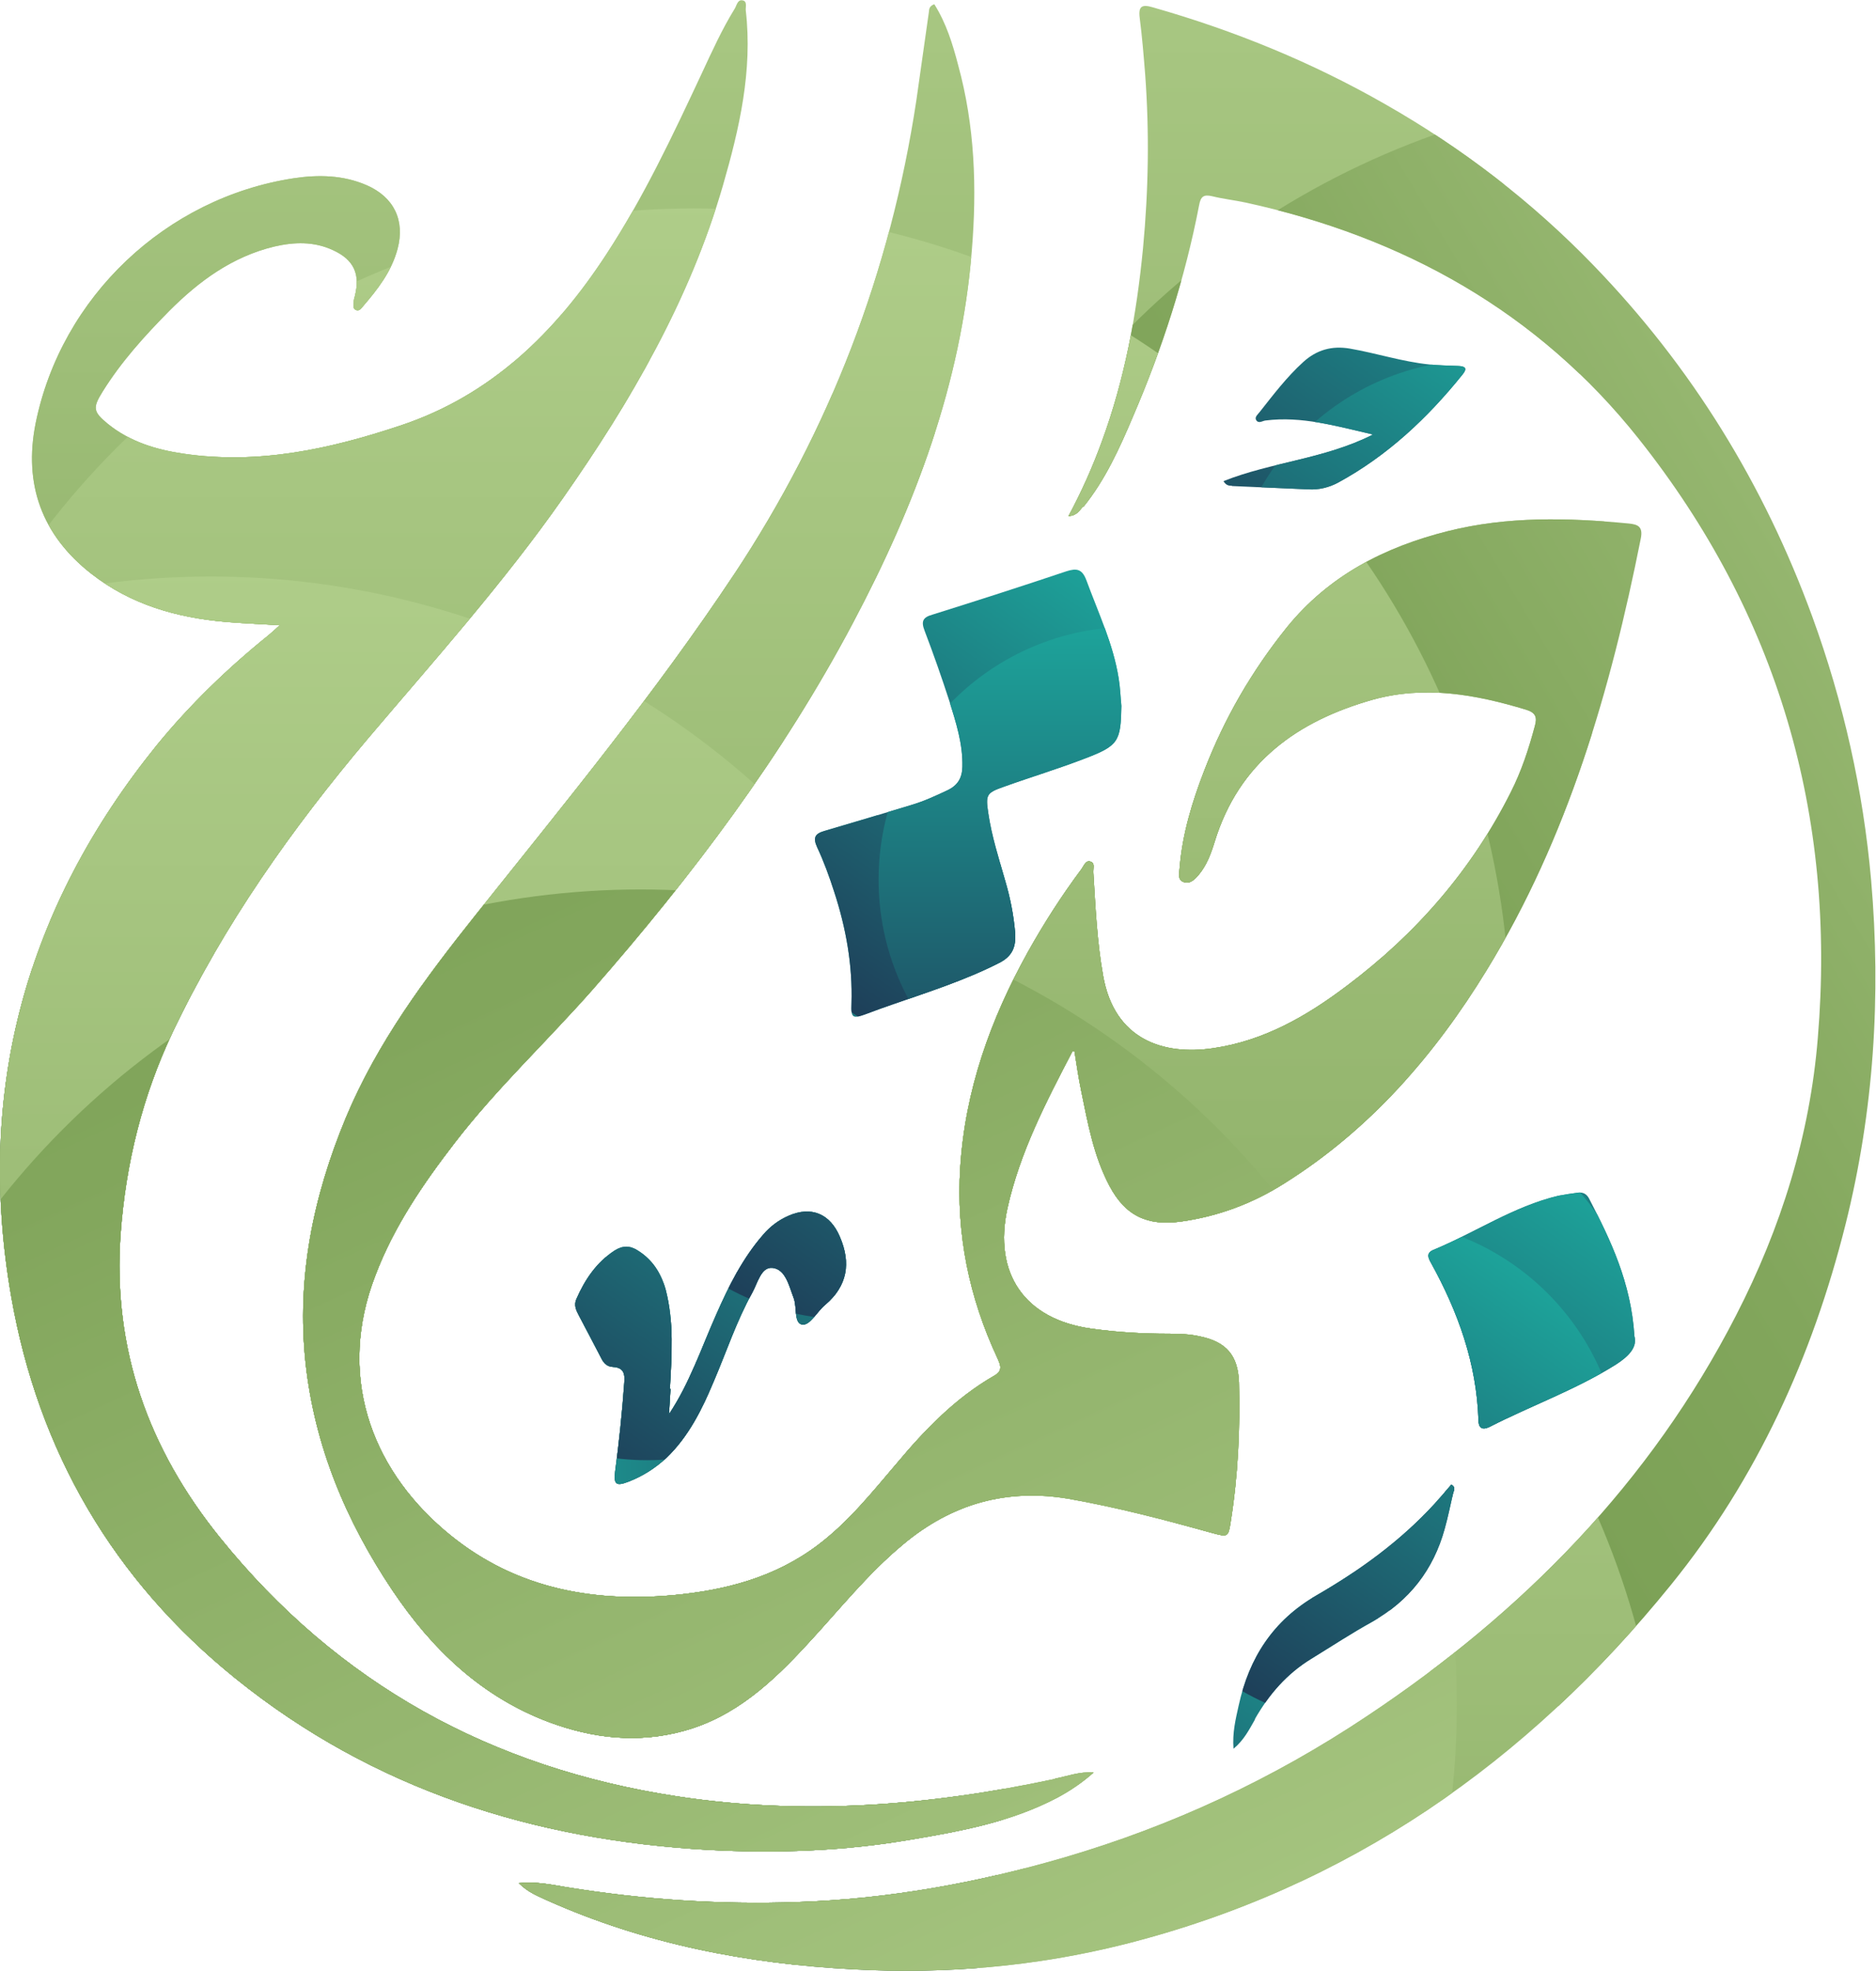
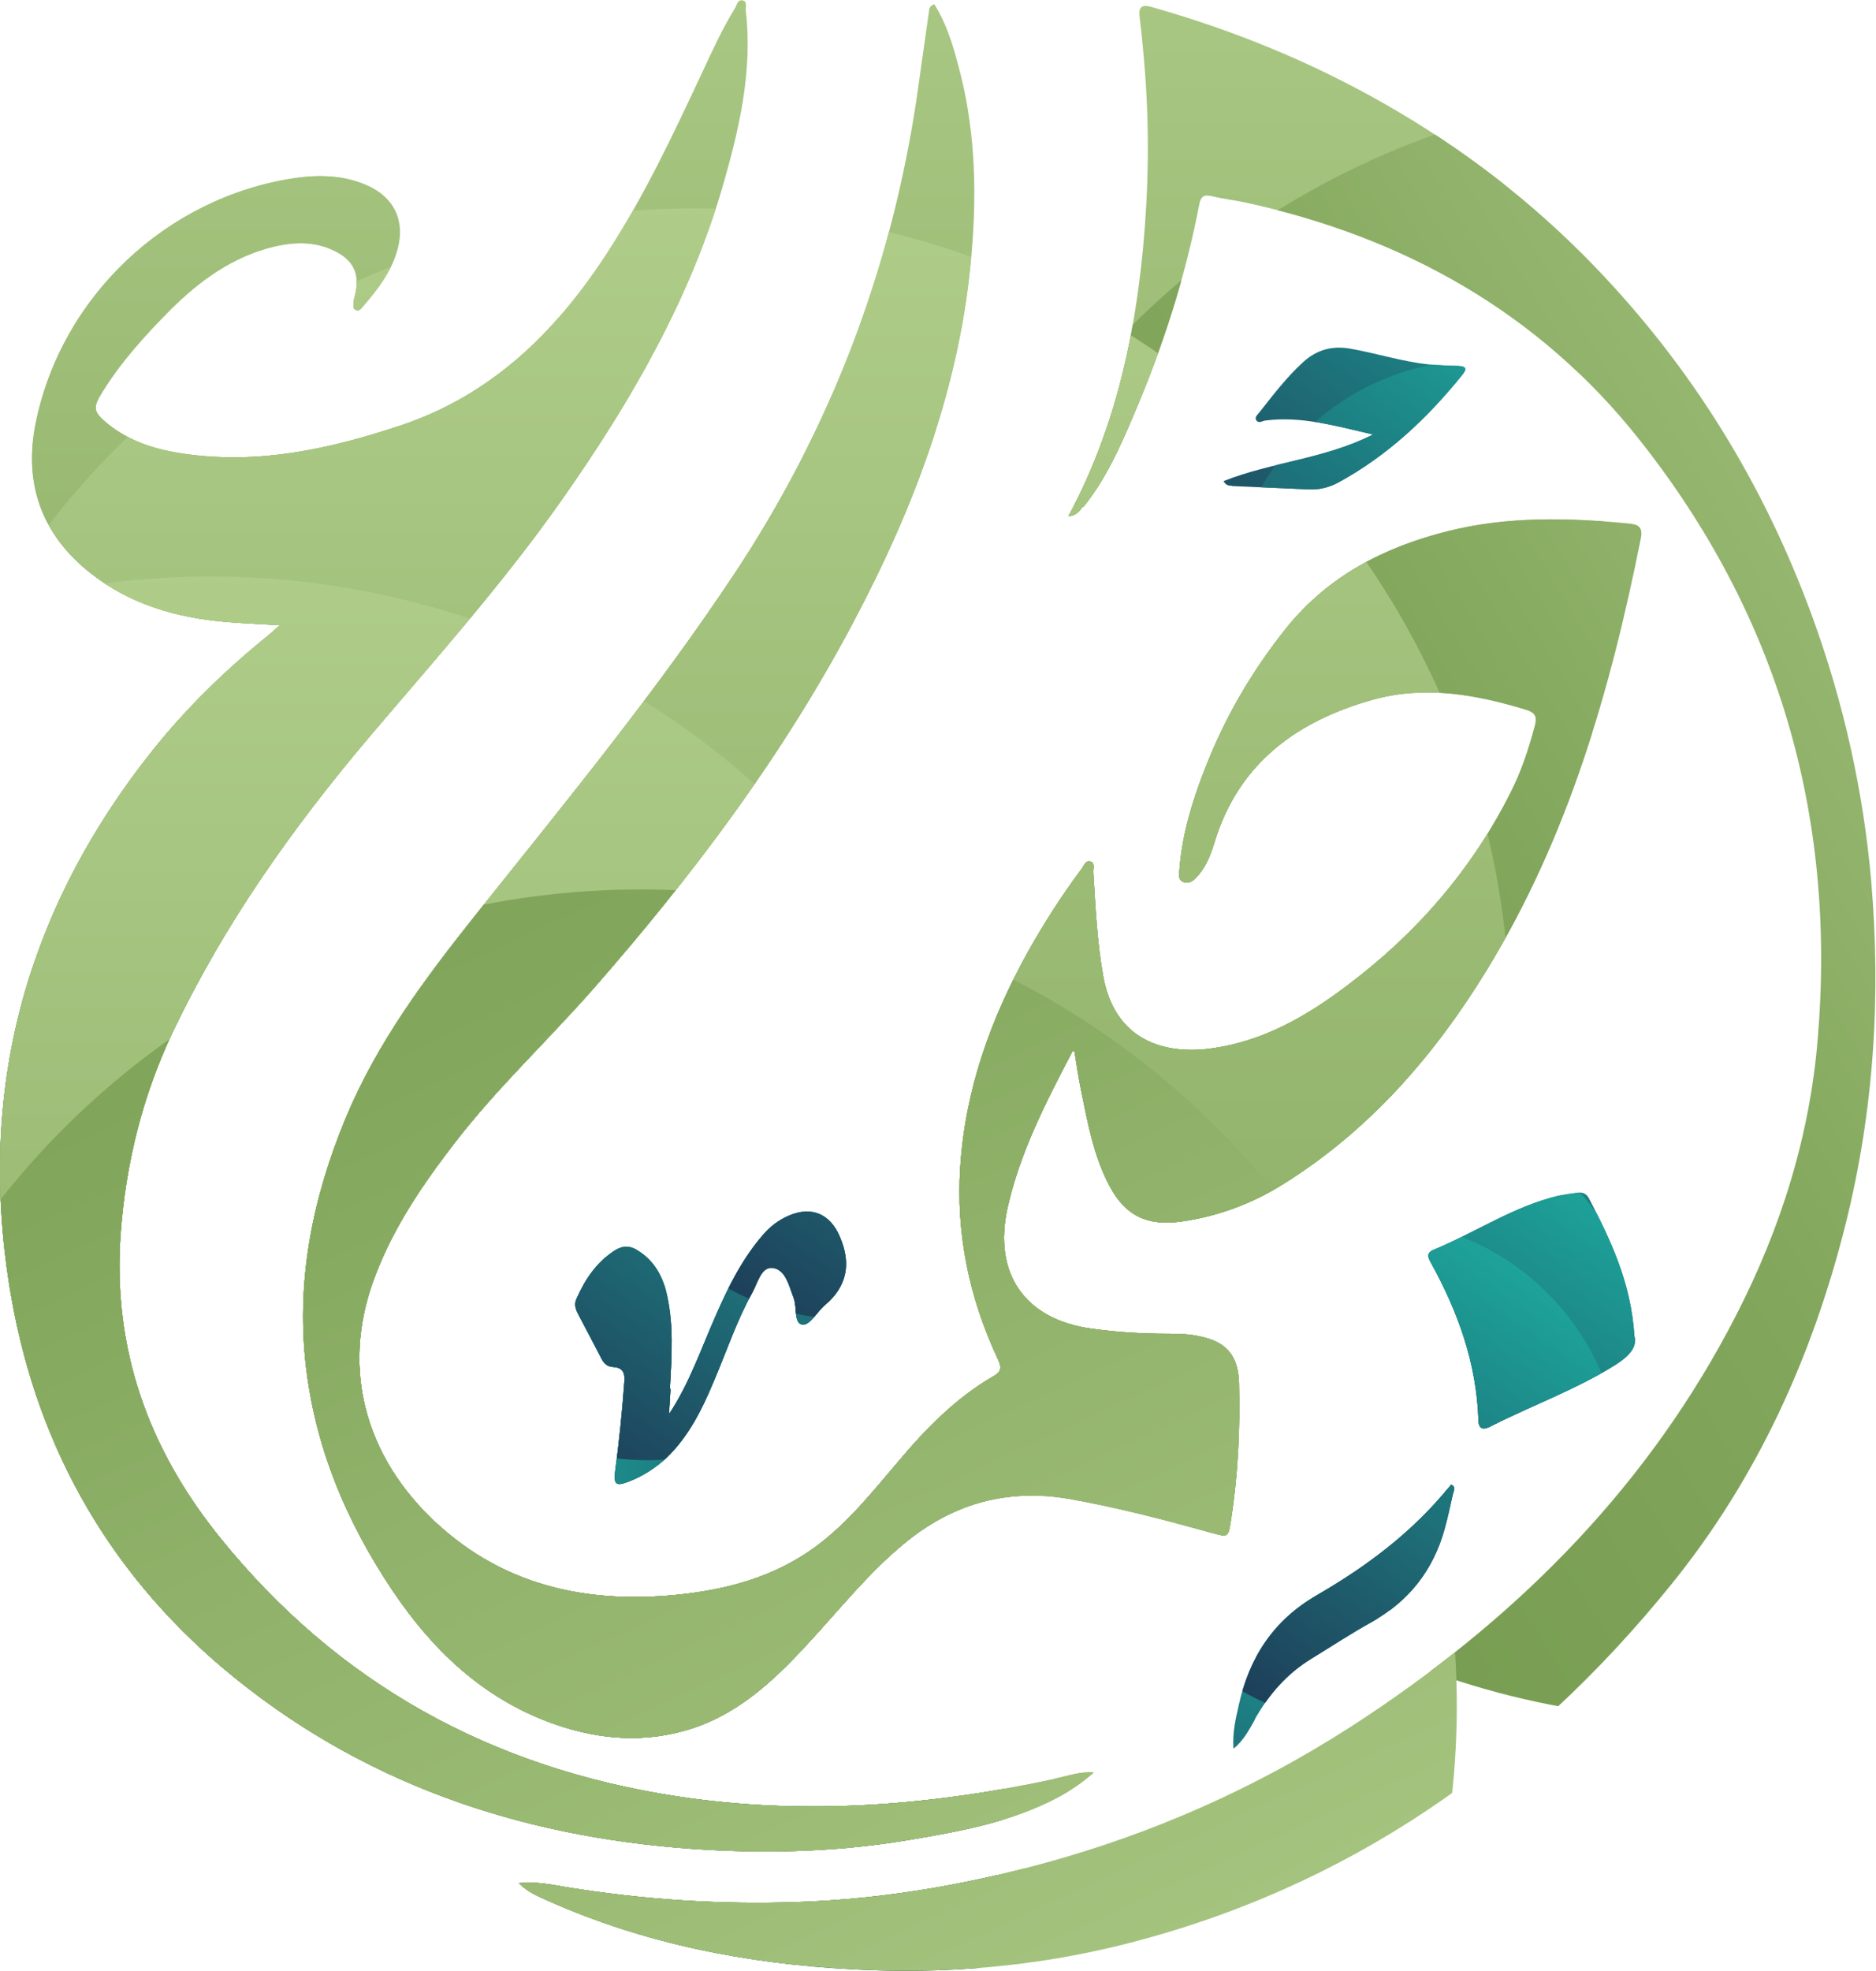
<svg xmlns="http://www.w3.org/2000/svg" xmlns:xlink="http://www.w3.org/1999/xlink" id="Layer_1" version="1.1" viewBox="0 0 615.8 646.8">
  <defs>
    <style>
      .st0 {
        fill: none;
      }

      .st1 {
        fill: url(#linear-gradient2);
      }

      .st2 {
        fill: url(#linear-gradient1);
      }

      .st3 {
        fill: url(#linear-gradient9);
      }

      .st4 {
        fill: url(#linear-gradient3);
      }

      .st5 {
        fill: url(#linear-gradient6);
      }

      .st6 {
        fill: url(#linear-gradient8);
      }

      .st7 {
        fill: url(#linear-gradient7);
      }

      .st8 {
        fill: url(#linear-gradient5);
      }

      .st9 {
        fill: url(#linear-gradient4);
      }

      .st10 {
        fill: url(#linear-gradient18);
      }

      .st11 {
        fill: url(#linear-gradient13);
      }

      .st12 {
        fill: url(#linear-gradient12);
      }

      .st13 {
        fill: url(#linear-gradient15);
      }

      .st14 {
        fill: url(#linear-gradient16);
      }

      .st15 {
        fill: url(#linear-gradient11);
      }

      .st16 {
        fill: url(#linear-gradient10);
      }

      .st17 {
        fill: url(#linear-gradient17);
      }

      .st18 {
        fill: url(#linear-gradient14);
      }

      .st19 {
        fill: url(#linear-gradient19);
      }

      .st20 {
        fill: url(#linear-gradient21);
      }

      .st21 {
        fill: url(#linear-gradient20);
      }

      .st22 {
        fill: url(#linear-gradient);
      }

      .st23 {
        clip-path: url(#clippath-1);
      }

      .st24 {
        clip-path: url(#clippath);
      }
    </style>
    <clipPath id="clippath">
-       <path class="st0" d="M368.1,231.6c-.2,11.7-.9,13.1-11.9,17.3-8.8,3.4-17.8,6.1-26.7,9.3-5.7,2-6,2.6-5.1,8.6,1.1,7.6,3.5,15,5.6,22.4,1.6,5.4,2.7,11,3.2,16.6.4,4.9-.8,8.1-5.6,10.4-11.1,5.6-22.8,9.3-34.5,13.4-2.9,1-5.7,2-8.6,3.1-4.6,1.7-5.2,1.5-5-3.3.4-12.7-1.8-24.9-5.7-36.8-1.6-5-3.4-9.9-5.6-14.6-1.4-3.1-.7-4.4,2.4-5.3,9.6-2.8,19.2-5.7,28.8-8.6,4-1.2,7.9-3,11.7-4.8,3.3-1.6,4.7-4,4.8-7.6.2-7.6-2.1-14.6-4.3-21.7-2.5-7.7-5.2-15.4-8.1-23-1.2-3.1-.6-4.4,2.6-5.3,14.7-4.6,29.3-9.3,43.9-14.2,3.4-1.1,5.2-.8,6.6,2.9,3.9,10.6,8.8,20.9,10.6,32.2.5,3,.6,6.1.9,9.1ZM521.6,393.3c-.8-1.5-2-2.1-3.6-1.9-2.2.3-4.3.6-6.4,1-14.8,3.5-27.3,12.1-41.1,17.8-2.4,1-1.7,2.6-.8,4.2,8.9,16.1,15,33,15.6,51.6,0,2.5,1.1,3.5,3.6,2.3,13.7-7,28.3-12.2,41.4-20.4,4.4-2.8,7.2-5.8,6.2-9.4-1.1-17.6-7.8-31.5-14.9-45.2ZM219.9,455.7c.6-10.9,1.4-21.8-1.4-32.5-1.5-5.4-4.3-9.8-9.1-12.8-2.6-1.7-5-1.7-7.7,0-5.9,3.9-9.7,9.5-12.5,15.9-.9,2-.1,3.7.8,5.4,2.4,4.6,4.9,9.2,7.3,13.9.8,1.7,1.9,2.9,3.9,3,3.6.2,4,2.3,3.7,5.4-.7,9.7-1.7,19.4-3,29-.5,4.2.4,4.8,4.3,3.3,4.7-1.8,8.8-4.4,12.5-7.8,7.4-7.1,11.8-16.1,15.7-25.4,4.1-9.6,7.4-19.6,12.5-28.8,1.8-3.2,2.9-8.6,6.7-8.2,4.3.5,5.4,5.9,6.9,9.8,1.2,3,0,8.3,2.8,8.8,2.6.4,4.9-4.3,7.6-6.5,7.3-6.2,8.5-13.7,4.8-22.3-3.2-7.6-9.4-10.2-16.9-6.9-3.2,1.4-6,3.5-8.3,6.2-6.8,7.8-11.3,16.9-15.4,26.2-4.9,11-8.7,22.5-15.5,32.7.2-2.7.3-5.5.5-8.2ZM404.3,159.5c8.4.4,16.8.7,25.2,1.1,3.4.2,6.7-.6,9.7-2.2,16.2-8.8,29.4-21.2,40.9-35.5,1.7-2.1.8-2.7-1.4-2.8-3.2-.1-6.4-.2-9.6-.5-8.8-.9-17.3-3.7-26-5.2-5.9-1-10.9.4-15.3,4.4-5.4,4.9-9.8,10.7-14.3,16.4-.6.8-1.7,1.6-1.2,2.6.8,1.4,2.1.3,3.1.2,11.9-1.5,23.1,1.8,35.3,4.6-16,8.1-33.3,9-49.1,15.3,1,1.6,2,1.5,2.8,1.5ZM411.9,564.2c4.6-8.1,10.5-14.9,18.5-19.8,6.7-4.1,13.2-8.4,20.1-12.2,12.1-6.9,20-17,23.7-30.4,1.1-3.9,1.9-7.9,2.8-11.8.2-.8,1-1.9-.6-2.8-1.8,2.1-3.7,4.3-5.6,6.4-11.2,12.2-24.5,21.8-38.7,30-14.2,8.2-22.1,20.5-25.5,36.1-1,4.5-2.1,8.9-1.7,14.2,3.5-2.9,5.2-6.4,7.1-9.7Z" />
+       <path class="st0" d="M368.1,231.6ZM521.6,393.3c-.8-1.5-2-2.1-3.6-1.9-2.2.3-4.3.6-6.4,1-14.8,3.5-27.3,12.1-41.1,17.8-2.4,1-1.7,2.6-.8,4.2,8.9,16.1,15,33,15.6,51.6,0,2.5,1.1,3.5,3.6,2.3,13.7-7,28.3-12.2,41.4-20.4,4.4-2.8,7.2-5.8,6.2-9.4-1.1-17.6-7.8-31.5-14.9-45.2ZM219.9,455.7c.6-10.9,1.4-21.8-1.4-32.5-1.5-5.4-4.3-9.8-9.1-12.8-2.6-1.7-5-1.7-7.7,0-5.9,3.9-9.7,9.5-12.5,15.9-.9,2-.1,3.7.8,5.4,2.4,4.6,4.9,9.2,7.3,13.9.8,1.7,1.9,2.9,3.9,3,3.6.2,4,2.3,3.7,5.4-.7,9.7-1.7,19.4-3,29-.5,4.2.4,4.8,4.3,3.3,4.7-1.8,8.8-4.4,12.5-7.8,7.4-7.1,11.8-16.1,15.7-25.4,4.1-9.6,7.4-19.6,12.5-28.8,1.8-3.2,2.9-8.6,6.7-8.2,4.3.5,5.4,5.9,6.9,9.8,1.2,3,0,8.3,2.8,8.8,2.6.4,4.9-4.3,7.6-6.5,7.3-6.2,8.5-13.7,4.8-22.3-3.2-7.6-9.4-10.2-16.9-6.9-3.2,1.4-6,3.5-8.3,6.2-6.8,7.8-11.3,16.9-15.4,26.2-4.9,11-8.7,22.5-15.5,32.7.2-2.7.3-5.5.5-8.2ZM404.3,159.5c8.4.4,16.8.7,25.2,1.1,3.4.2,6.7-.6,9.7-2.2,16.2-8.8,29.4-21.2,40.9-35.5,1.7-2.1.8-2.7-1.4-2.8-3.2-.1-6.4-.2-9.6-.5-8.8-.9-17.3-3.7-26-5.2-5.9-1-10.9.4-15.3,4.4-5.4,4.9-9.8,10.7-14.3,16.4-.6.8-1.7,1.6-1.2,2.6.8,1.4,2.1.3,3.1.2,11.9-1.5,23.1,1.8,35.3,4.6-16,8.1-33.3,9-49.1,15.3,1,1.6,2,1.5,2.8,1.5ZM411.9,564.2c4.6-8.1,10.5-14.9,18.5-19.8,6.7-4.1,13.2-8.4,20.1-12.2,12.1-6.9,20-17,23.7-30.4,1.1-3.9,1.9-7.9,2.8-11.8.2-.8,1-1.9-.6-2.8-1.8,2.1-3.7,4.3-5.6,6.4-11.2,12.2-24.5,21.8-38.7,30-14.2,8.2-22.1,20.5-25.5,36.1-1,4.5-2.1,8.9-1.7,14.2,3.5-2.9,5.2-6.4,7.1-9.7Z" />
    </clipPath>
    <linearGradient id="linear-gradient" x1="70.7" y1="482.3" x2="236.6" y2="482.3" gradientUnits="userSpaceOnUse">
      <stop offset="0" stop-color="#010101" />
      <stop offset="1" stop-color="#4d4d4e" />
    </linearGradient>
    <linearGradient id="linear-gradient1" x1="156.8" y1="432.2" x2="322.8" y2="432.2" gradientUnits="userSpaceOnUse">
      <stop offset="0" stop-color="#1da39a" />
      <stop offset="1" stop-color="#1e3f59" />
    </linearGradient>
    <linearGradient id="linear-gradient2" x1="159.9" y1="500.3" x2="325.9" y2="500.3" xlink:href="#linear-gradient1" />
    <linearGradient id="linear-gradient3" x1="2898.9" y1="-486.6" x2="3064.9" y2="-486.6" gradientTransform="translate(1514.6 -2330) rotate(124.8)" xlink:href="#linear-gradient1" />
    <linearGradient id="linear-gradient4" x1="2823" y1="-514.8" x2="2989" y2="-514.8" gradientTransform="translate(1514.6 -2330) rotate(124.8)" xlink:href="#linear-gradient1" />
    <linearGradient id="linear-gradient5" x1="2725" y1="-504.9" x2="2891" y2="-504.9" gradientTransform="translate(1514.6 -2330) rotate(124.8)" xlink:href="#linear-gradient1" />
    <linearGradient id="linear-gradient6" x1="2546.3" y1="-530.5" x2="2712.3" y2="-530.5" gradientTransform="translate(1514.6 -2330) rotate(124.8)" xlink:href="#linear-gradient1" />
    <linearGradient id="linear-gradient7" x1="2582.5" y1="-600" x2="2748.4" y2="-600" gradientTransform="translate(1514.6 -2330) rotate(124.8)" xlink:href="#linear-gradient1" />
    <linearGradient id="linear-gradient8" x1="2156.9" y1="229.5" x2="2322.8" y2="229.5" gradientTransform="translate(600.9 -1951.2) rotate(90)" xlink:href="#linear-gradient1" />
    <linearGradient id="linear-gradient9" x1="2743.6" y1="-748.5" x2="2909.5" y2="-748.5" gradientTransform="translate(1514.6 -2330) rotate(124.8)" xlink:href="#linear-gradient1" />
    <linearGradient id="linear-gradient10" x1="2800.5" y1="-714.6" x2="2966.4" y2="-714.6" gradientTransform="translate(1514.6 -2330) rotate(124.8)" xlink:href="#linear-gradient1" />
    <linearGradient id="linear-gradient11" x1="2943.1" y1="-716.5" x2="3109" y2="-716.5" gradientTransform="translate(1514.6 -2330) rotate(124.8)" xlink:href="#linear-gradient1" />
    <linearGradient id="linear-gradient12" x1="2835" y1="-730.6" x2="3001" y2="-730.6" gradientTransform="translate(1514.6 -2330) rotate(124.8)" xlink:href="#linear-gradient1" />
    <clipPath id="clippath-1">
      <path class="st0" d="M306.7,1.4c3.9,6.2,6,13,7.8,19.9,5.5,20,6.2,40.4,4.5,60.9-3.5,43.7-18.6,83.7-38.9,122-23.2,43.9-52.9,83.3-85.6,120.6-14.9,16.9-31.4,32.3-45.2,50.2-10.4,13.5-20,27.5-26.1,43.6-12.4,32.1-2,62.5,22.7,83.6,21.6,18.5,47.2,23.8,75,21.3,17.2-1.6,33.4-5.8,47.5-16.4,10.1-7.6,17.9-17.4,26-26.9,9.3-11.1,19.2-21.4,31.9-28.7,3-1.7,2.1-3.5,1.1-5.8-9.3-19.9-13.6-40.8-12.2-62.6,1.6-25.3,9.9-48.5,22.1-70.5,5.3-9.5,11.2-18.7,17.7-27.4.8-1.1,1.4-3.1,3.1-2.4,1.4.5.7,2.3.8,3.6.7,11.3,1.2,22.6,3.2,33.8,3.7,21.1,19.9,26.2,36.1,23.8,16.6-2.4,30.7-10.5,43.8-20.4,22.8-17.1,41.1-38.1,53.9-63.6,3.5-6.9,5.9-14.2,7.9-21.7.8-2.8.4-4.4-2.9-5.4-16.5-5-33.2-8-50.2-3.3-24.8,7-44,20.6-52,46.7-1.2,3.9-2.6,7.7-5.3,10.9-1.3,1.5-2.8,3-4.8,2.3-2.2-.7-1.5-3-1.4-4.6.9-11.1,4.1-21.7,8.1-32,6.6-17.1,15.6-32.7,27.1-47,13.8-17,32.1-26.4,52.9-31.6,19.6-4.9,39.4-4.4,59.3-2.5,2.9.3,4.8.9,4,4.9-9.9,49.7-23.9,98.1-50.6,141.7-17,27.8-38.3,52.3-66.3,69.9-10.4,6.6-21.8,10.9-34.1,12.6-11,1.5-18.2-1.9-23.4-11.7-5.2-9.8-7.1-20.5-9.3-31.2-.9-4.3-1.5-8.6-2.2-12.9-.3,0-.7,0-.7,0-8.6,16.5-17.2,33-21.3,51.4-4.7,21.4,5.6,36.4,27.3,39.5,8.5,1.2,17,1.7,25.6,1.7,3.5,0,6.9.1,10.4.9,8.6,1.8,12.4,6.3,12.7,15.1.4,15.3-.3,30.5-2.7,45.6-.8,5.2-.9,5.2-6.1,3.8-15.5-4.3-31.1-8.4-47-11.2-20.4-3.5-38.5,1.6-54.4,14.9-11.7,9.7-21.1,21.6-31.4,32.7-11.5,12.5-23.8,24-40.8,28.6-15,4.1-29.7,2.4-44-2.9-22.2-8.3-38.5-23.9-51.5-43.3-15.2-22.7-25.5-47.2-28.5-74.6-3-28,2.5-54.6,13.2-80.4,10.3-24.7,26.1-45.9,42.6-66.6,29.2-36.6,58.9-72.7,84.8-111.7,31.5-47.5,51.4-99.4,59.9-155.7,1.4-9.6,2.7-19.3,4.1-28.9.1-.8,0-1.8,1.5-2.5ZM346.3,583.8c-41.1,8.8-82.4,12.1-124.2,5.7-60.7-9.3-111.1-36.8-149.9-84.9-23.5-29.1-35.3-61.9-32.6-99.7,1.7-23.2,7.2-45.3,17.1-66.2,16.8-35.3,39.2-66.9,64.3-96.6,21.8-25.7,44.3-50.8,63.7-78.5,22.3-31.8,41.7-65.1,52.6-102.7,5.4-18.7,9.8-37.7,7.5-57.5-.1-1.2.6-3.1-1.2-3.3-1.5-.2-1.8,1.7-2.4,2.7-4.2,6.8-7.5,14.1-10.9,21.4-9.5,20.3-19,40.5-31.3,59.3-16.8,25.7-37.8,46.3-67.7,56.2-23.1,7.7-46.5,12.8-71,9.2-9-1.3-17.6-3.9-24.9-9.8-4.9-4-5-5.3-1.7-10.6,6.1-9.8,13.8-18.3,21.9-26.5,9.8-9.8,20.7-17.8,34.5-21.1,6.5-1.5,13-1.7,19.2,1.2,6.8,3.1,9,7.8,7.2,15-.2.7-.4,1.4-.4,2.1,0,1-.4,2.2.9,2.6,1,.3,1.6-.6,2.1-1.2,4.8-5.6,9.4-11.4,11.4-18.9,2.5-9.4-1.2-17-10.1-20.9-7.8-3.4-16-3.5-24-2.3-41.9,6.4-76.3,38.9-84.7,80.4-4,20,2,36.7,18.3,49.4,12.9,10.1,28,14.4,44.1,15.8,5.7.5,11.4.7,17.7,1.1-1.5,1.4-2.6,2.4-3.7,3.3-13.4,10.8-25.7,22.7-36.6,36C8.4,297.8-8.1,358.1,3.7,425.6c8.9,50.8,33.5,92.9,73.7,125.3,45.2,36.4,97.9,53,155.2,56.2,22.1,1.2,44.2.4,66-3.3,16.6-2.8,33.2-5.8,48.4-13.8,4.3-2.3,8.3-5,12-8.3-4.5-.4-8.6,1.2-12.7,2ZM355.6,166.4c7.2-8.9,11.9-19.3,16.3-29.7,9.6-22.3,17.1-45.4,21.7-69.3.5-2.8,1.4-3.7,4.3-3,3.6.9,7.4,1.3,11.1,2.1,51.7,11.3,95.9,35.9,128.9,77.5,45.6,57.4,64.9,123.4,58.8,196.6-2.6,32.1-12.1,62.4-26.8,91-28.2,55-70.1,97.6-121.2,131.6-30.7,20.5-63.7,35.9-99.1,46.3-28.7,8.4-57.9,13.7-87.8,14.7-25.5.9-50.8-.8-76-4.9-4.8-.8-9.8-1.9-15.5-1.3,3.1,3.1,6.4,4.3,9.4,5.7,32,14.3,65.8,20.8,100.6,22.6,29.9,1.6,59.5-.9,88.6-8.2,73.5-18.5,132.4-59.7,179.6-118,28.2-34.8,46.4-74.8,57.3-118.3,9.3-37.2,11.7-74.9,8.4-112.9-2.6-29.6-9.1-58.5-19.3-86.5-15.9-43.5-39.6-82-71.8-115.3-20.2-20.9-43.1-38.5-68.4-52.9-24.1-13.8-49.6-24.2-76.3-31.8-3.4-1-4.8-.5-4.3,3.4.8,6.2,1.3,12.4,1.8,18.6,1.4,19,1.1,38-.7,57-2.1,21.8-6,43.1-13.6,63.7-3,8.2-6.5,16.1-10.9,24.3,2.9-.2,3.7-1.9,4.8-3.2Z" />
    </clipPath>
    <linearGradient id="linear-gradient13" x1="61.8" y1="308.4" x2="61.8" y2="1318.6" gradientUnits="userSpaceOnUse">
      <stop offset="0" stop-color="#053b37" />
      <stop offset="1" stop-color="#101910" />
    </linearGradient>
    <linearGradient id="linear-gradient14" x1="195.2" y1="113.3" x2="195.2" y2="1123.5" gradientUnits="userSpaceOnUse">
      <stop offset="0" stop-color="#b9d693" />
      <stop offset="0" stop-color="#afcd89" />
      <stop offset=".3" stop-color="#95b66f" />
      <stop offset=".5" stop-color="#82a65c" />
      <stop offset=".8" stop-color="#769c50" />
      <stop offset="1" stop-color="#73994d" />
    </linearGradient>
    <linearGradient id="linear-gradient15" x1="-6.1" y1="19.5" x2="-6.1" y2="1029.6" xlink:href="#linear-gradient14" />
    <linearGradient id="linear-gradient16" x1="259.4" y1="-81.8" x2="259.4" y2="928.4" xlink:href="#linear-gradient14" />
    <linearGradient id="linear-gradient17" x1="795.4" y1="155.9" x2="246.6" y2="484.7" xlink:href="#linear-gradient14" />
    <linearGradient id="linear-gradient18" x1="278.7" y1="332.3" x2="278.7" y2="1342.5" xlink:href="#linear-gradient14" />
    <linearGradient id="linear-gradient19" x1="227.8" y1="64.2" x2="227.8" y2="1074.3" xlink:href="#linear-gradient14" />
    <linearGradient id="linear-gradient20" x1="69.2" y1="184.9" x2="69.2" y2="1195.1" xlink:href="#linear-gradient14" />
    <linearGradient id="linear-gradient21" x1="3330.1" y1="-1535.7" x2="3330.1" y2="-525.5" gradientTransform="translate(2703.4 -1983.9) rotate(155.2)" xlink:href="#linear-gradient14" />
  </defs>
  <g class="st24">
    <circle class="st22" cx="153.7" cy="482.3" r="83" />
    <circle class="st2" cx="239.8" cy="432.2" r="83" />
    <circle class="st1" cx="242.9" cy="500.3" r="83" />
    <circle class="st4" cx="212.4" cy="396.2" r="83" />
    <circle class="st9" cx="278.9" cy="350" r="83" />
    <circle class="st8" cx="326.7" cy="263.9" r="83" />
    <circle class="st5" cx="449.7" cy="131.8" r="83" />
    <circle class="st7" cx="486.1" cy="201.1" r="83" />
    <circle class="st6" cx="371.4" cy="288.7" r="83" />
    <circle class="st3" cx="516.1" cy="418.1" r="83" />
    <circle class="st16" cx="455.8" cy="445.5" r="83" />
    <circle class="st15" cx="376" cy="563.7" r="83" />
    <circle class="st12" cx="449.3" cy="483.1" r="83" />
  </g>
  <g class="st23">
    <circle class="st11" cx="61.8" cy="580.5" r="267.9" />
    <circle class="st18" cx="195.2" cy="385.5" r="267.9" />
    <circle class="st13" cx="-6.1" cy="291.6" r="267.9" />
    <circle class="st14" cx="259.4" cy="190.4" r="267.9" />
    <circle class="st17" cx="560.7" cy="296.6" r="267.9" />
-     <circle class="st10" cx="278.7" cy="604.5" r="267.9" />
    <circle class="st19" cx="227.8" cy="336.3" r="267.9" />
    <circle class="st21" cx="69.2" cy="457.1" r="267.9" />
    <circle class="st20" cx="210.3" cy="559.8" r="267.9" />
  </g>
</svg>